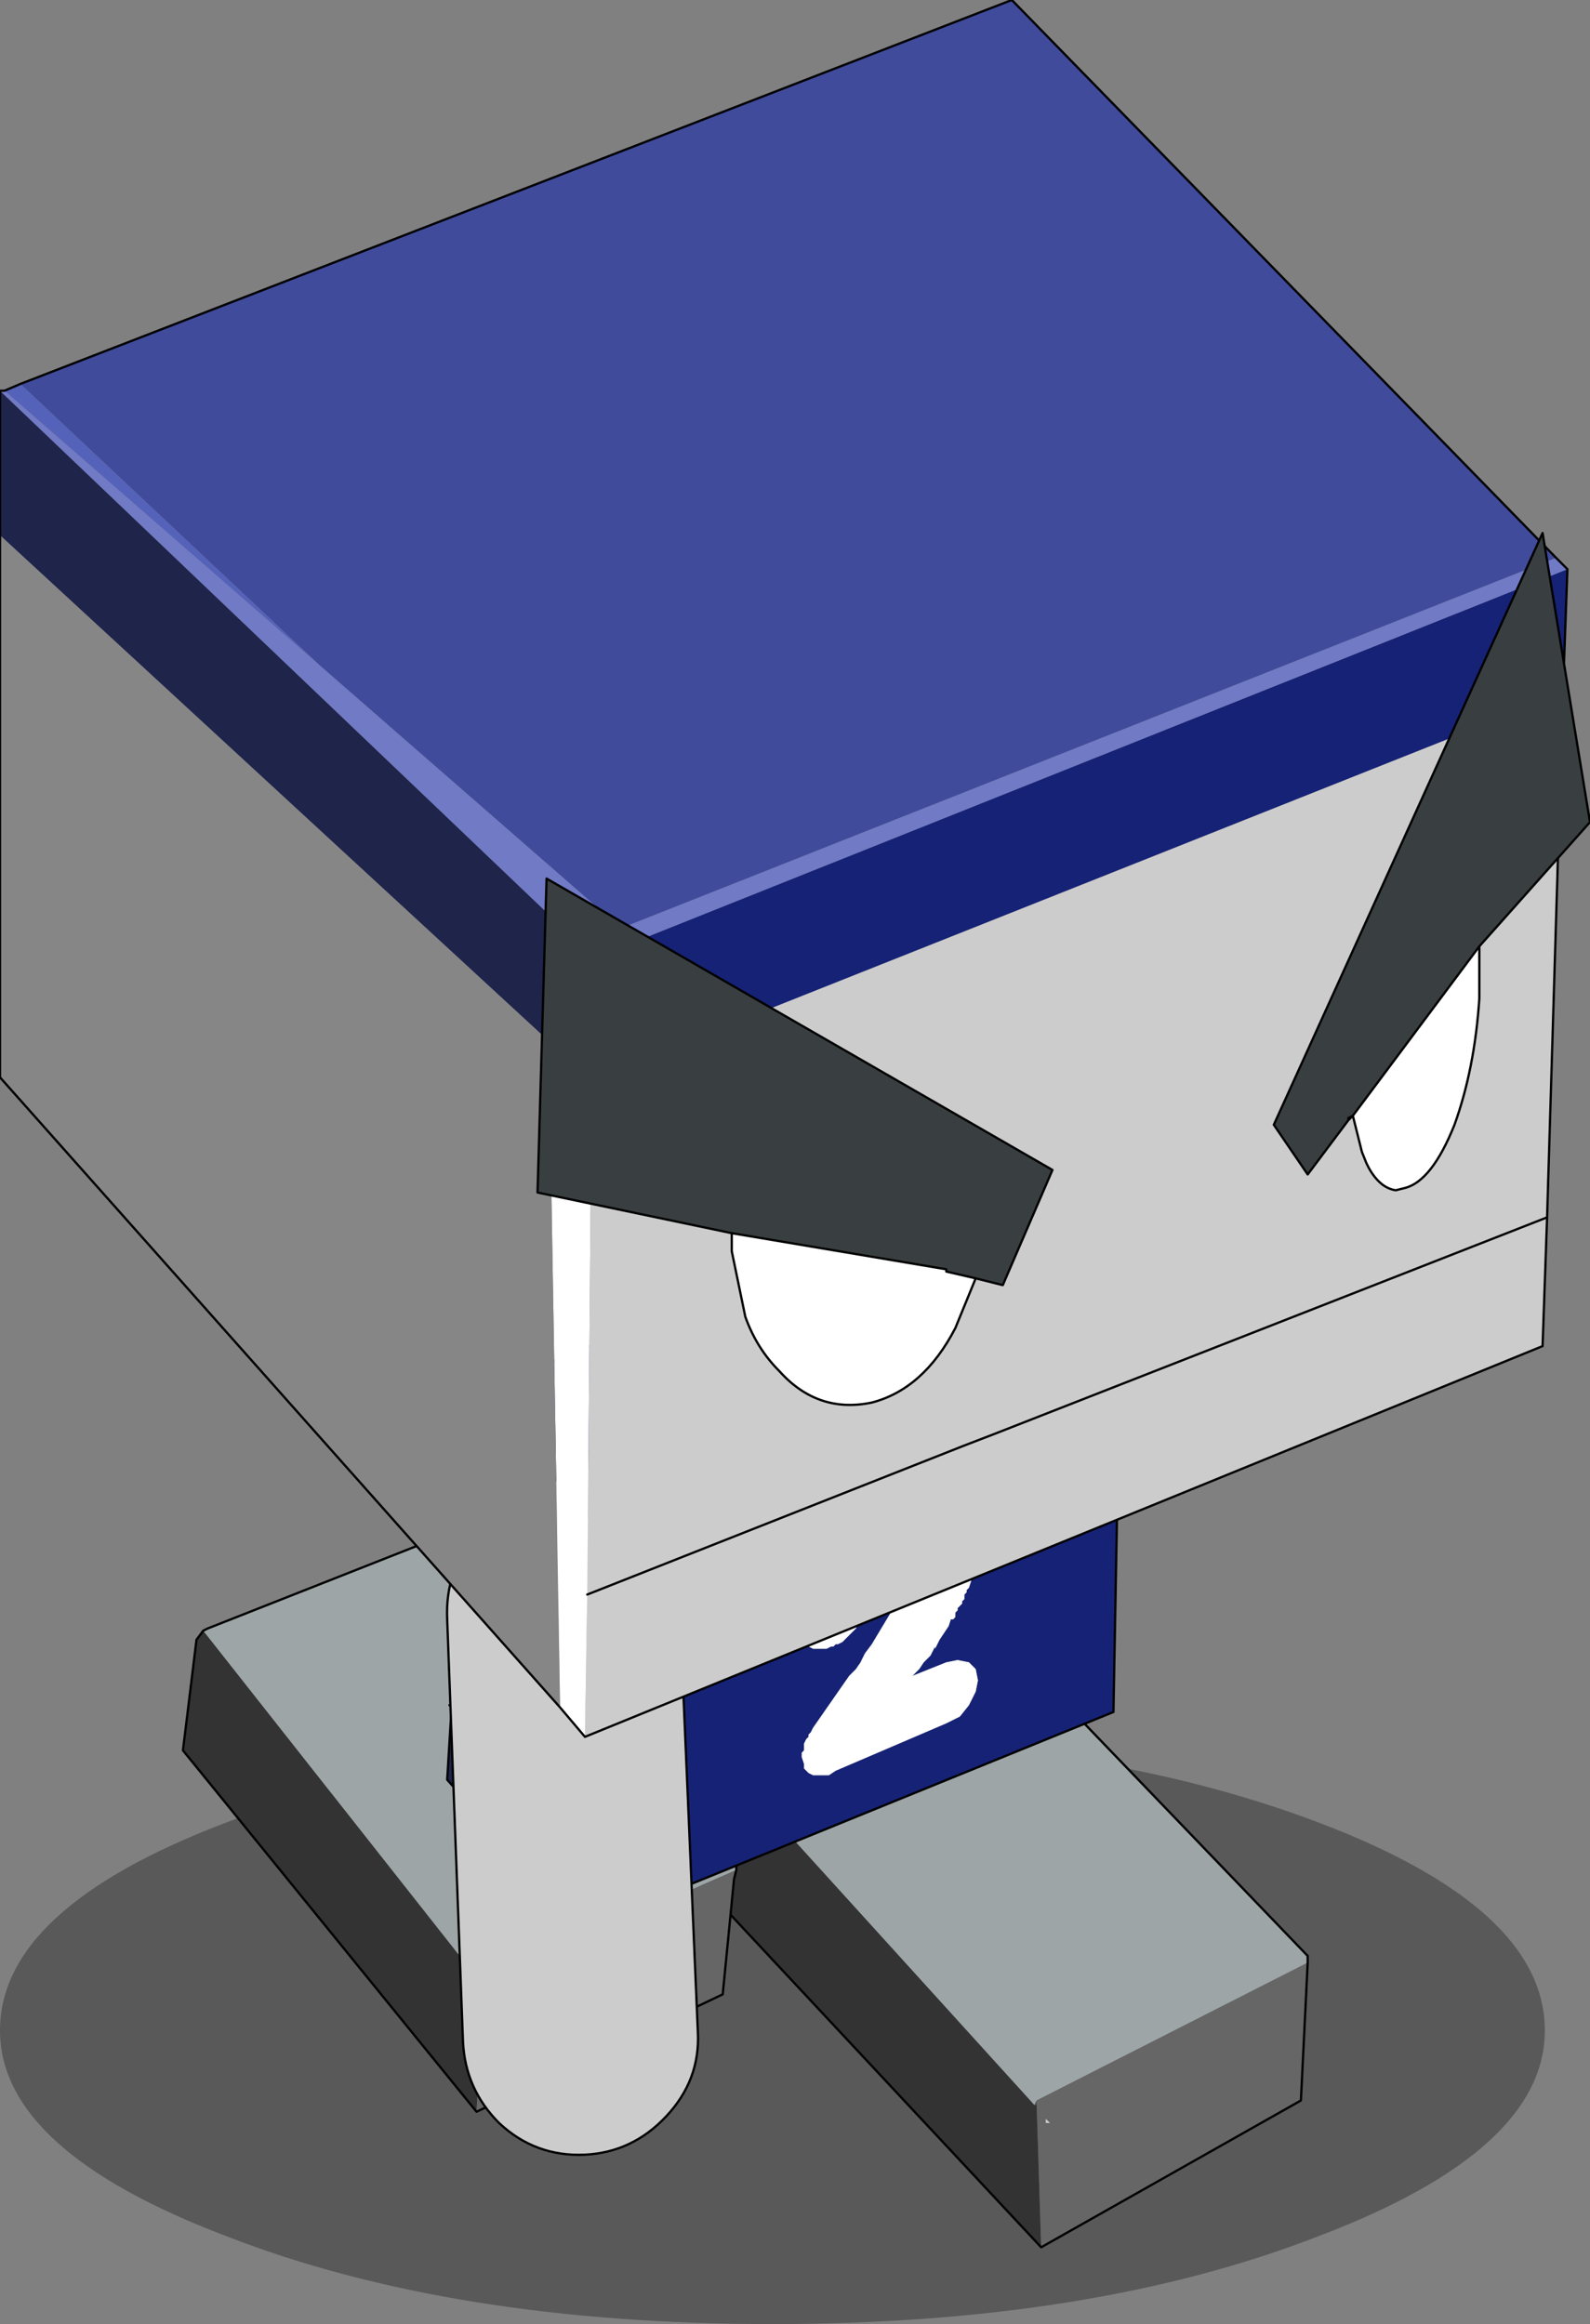
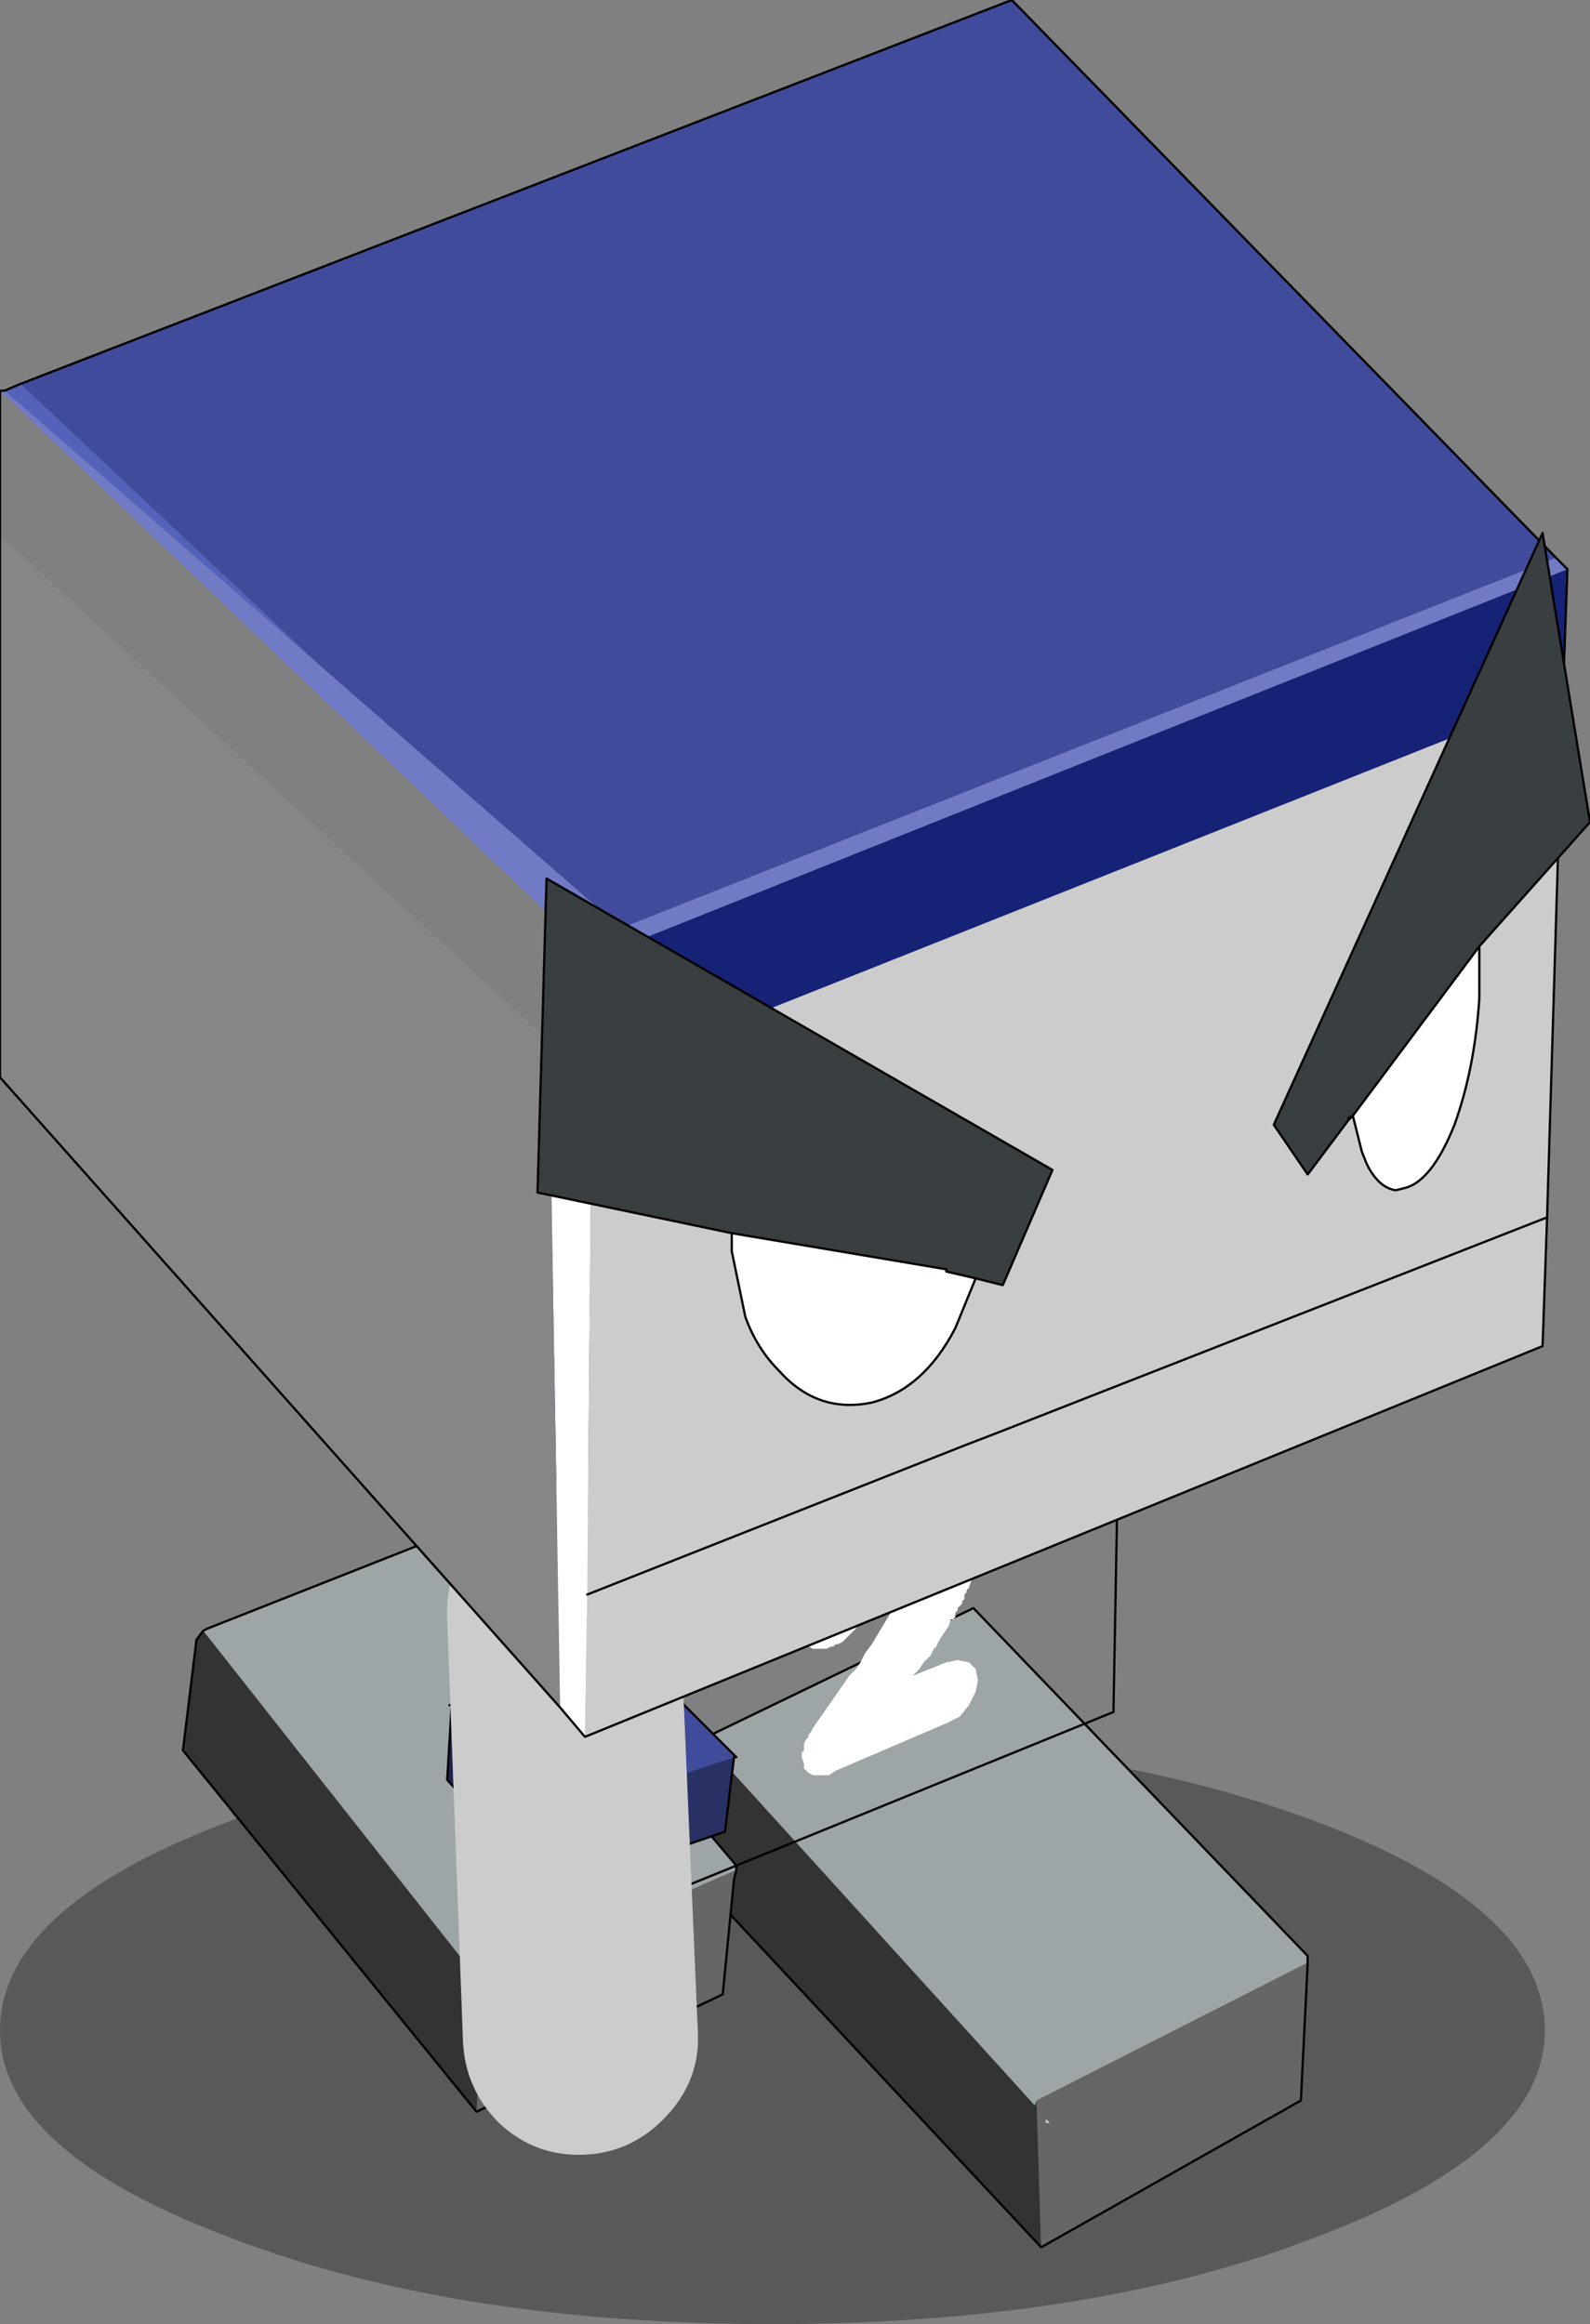
<svg xmlns="http://www.w3.org/2000/svg" height="51.45px" width="35.2px">
  <rect width="100%" height="100%" fill="#808080" stroke="none" />
  <g transform="matrix(1.0, 0.0, 0.0, 1.0, 14.95, 34.7)">
    <path d="M14.25 14.8 Q9.25 16.75 2.15 16.75 -4.95 16.75 -9.95 14.8 -14.95 12.9 -14.95 10.25 -14.95 7.55 -9.95 5.65 -4.95 3.75 2.15 3.75 9.25 3.75 14.25 5.65 19.25 7.55 19.25 10.25 19.25 12.9 14.25 14.8" fill="#000000" fill-opacity="0.302" fill-rule="evenodd" stroke="none" />
    <path d="M8.3 12.3 L8.2 12.3 8.2 12.2 8.3 12.3" fill="#cccccc" fill-rule="evenodd" stroke="none" />
    <path d="M8.1 15.05 L0.3 6.7 0.5 4.0 0.6 3.8 7.95 11.9 8.0 11.9 8.1 15.05" fill="#333333" fill-rule="evenodd" stroke="none" />
    <path d="M8.0 11.9 L7.95 11.9 8.0 11.8 8.0 11.9" fill="#485051" fill-rule="evenodd" stroke="none" />
    <path d="M0.6 3.8 L0.7 3.75 6.6 0.9 14.0 8.6 14.0 8.75 8.0 11.8 7.95 11.9 0.6 3.8" fill="#9da5a6" fill-rule="evenodd" stroke="none" />
    <path d="M14.0 8.75 L13.85 11.8 8.1 15.05 8.0 11.9 8.0 11.8 14.0 8.75 M8.3 12.3 L8.2 12.2 8.2 12.3 8.3 12.3" fill="#666666" fill-rule="evenodd" stroke="none" />
-     <path d="M8.1 15.05 L0.3 6.7 0.5 4.0 0.6 3.8 0.7 3.75 6.6 0.9 14.0 8.6 14.0 8.75 13.85 11.8 8.1 15.05 Z" fill="none" stroke="#000000" stroke-linecap="round" stroke-linejoin="round" stroke-width="0.05" />
+     <path d="M8.1 15.05 L0.3 6.7 0.5 4.0 0.6 3.8 0.7 3.75 6.6 0.9 14.0 8.6 14.0 8.75 13.85 11.8 8.1 15.05 " fill="none" stroke="#000000" stroke-linecap="round" stroke-linejoin="round" stroke-width="0.05" />
    <path d="M-4.0 9.6 L-4.1 9.55 -4.1 9.5 -4.0 9.6" fill="#cccccc" fill-rule="evenodd" stroke="none" />
    <path d="M-4.4 12.05 L-10.9 4.05 -10.6 1.6 -10.45 1.4 -4.3 9.2 -4.25 9.25 -4.4 12.05" fill="#333333" fill-rule="evenodd" stroke="none" />
    <path d="M-4.3 9.2 L-4.25 9.15 -4.25 9.25 -4.3 9.2" fill="#485051" fill-rule="evenodd" stroke="none" />
    <path d="M-10.45 1.4 L-10.35 1.35 -4.9 -0.8 1.35 6.6 1.35 6.7 -4.25 9.15 -4.3 9.2 -10.45 1.4" fill="#9da5a6" fill-rule="evenodd" stroke="none" />
    <path d="M1.35 6.7 L1.3 6.9 1.05 9.45 -4.4 12.05 -4.25 9.25 -4.25 9.15 1.35 6.7 M-4.0 9.6 L-4.1 9.5 -4.1 9.55 -4.0 9.6" fill="#666666" fill-rule="evenodd" stroke="none" />
    <path d="M-10.45 1.4 L-10.35 1.35 -4.9 -0.8 1.35 6.6 1.35 6.7 1.3 6.9 1.05 9.45 -4.4 12.05 -10.9 4.05 -10.6 1.6 -10.45 1.4 Z" fill="none" stroke="#000000" stroke-linecap="round" stroke-linejoin="round" stroke-width="0.05" />
    <path d="M-4.95 3.05 L-2.7 5.55 -2.9 7.05 -2.9 7.1 -5.05 4.7 -4.95 3.05" fill="#1f244b" fill-rule="evenodd" stroke="none" />
    <path d="M-4.95 3.05 L-4.85 3.0 -0.95 1.9 1.35 4.2 1.3 4.2 -2.7 5.55 -4.95 3.05" fill="#404b9b" fill-rule="evenodd" stroke="none" />
    <path d="M-2.7 5.55 L1.3 4.2 1.1 5.85 -2.85 7.2 -2.9 7.05 -2.85 7.2 -2.9 7.1 -2.9 7.05 -2.7 5.55" fill="#293063" fill-rule="evenodd" stroke="none" />
    <path d="M-4.95 3.05 L-4.85 3.0 -5.0 3.05 -4.95 3.05 -5.05 4.7 -2.9 7.1 -2.85 7.2 1.1 5.85 1.3 4.2 1.35 4.2 -0.95 1.9 -4.85 3.0 M-2.9 7.05 L-2.85 7.2 M-2.9 7.05 L-2.9 7.1" fill="none" stroke="#000000" stroke-linecap="round" stroke-linejoin="round" stroke-width="0.05" />
    <path d="M9.85 -5.05 L0.25 -0.8 0.05 -0.75 -3.6 -4.2 6.55 -8.35 9.85 -5.05" fill="#404b9b" fill-rule="evenodd" stroke="none" />
    <path d="M-3.6 -4.2 L0.05 -0.75 0.0 7.15 -3.55 3.15 -3.65 -4.2 -3.6 -4.2" fill="#1f244b" fill-rule="evenodd" stroke="none" />
-     <path d="M0.05 -0.75 L0.25 -0.8 9.85 -5.05 9.7 3.2 0.0 7.15 0.05 -0.75 M4.0 -0.5 L3.7 -0.25 3.4 0.1 3.25 0.3 3.1 0.5 3.05 0.6 3.0 0.65 2.95 0.75 2.9 0.85 2.85 1.0 2.8 1.1 2.8 1.25 2.8 1.35 2.8 1.5 2.85 1.65 2.95 1.75 3.05 1.8 3.15 1.8 3.25 1.8 3.35 1.8 3.45 1.75 3.5 1.75 3.55 1.7 3.6 1.7 3.7 1.65 3.8 1.55 3.95 1.4 4.0 1.35 4.05 1.25 4.15 1.15 4.2 1.05 4.35 0.75 4.45 0.65 4.45 0.6 4.5 0.55 4.55 0.5 4.6 0.45 4.7 0.45 4.75 0.4 4.8 0.4 4.85 0.35 4.95 0.35 5.0 0.4 5.05 0.4 5.05 0.55 5.0 0.6 5.0 0.65 4.95 0.65 4.95 0.7 4.35 1.7 4.2 1.9 4.1 2.1 4.0 2.25 3.85 2.4 3.05 3.55 3.0 3.65 2.95 3.7 2.95 3.75 2.9 3.8 2.85 3.9 2.85 4.0 2.85 4.05 2.8 4.1 2.8 4.2 2.85 4.35 2.85 4.45 2.95 4.55 3.05 4.6 3.15 4.6 3.25 4.6 3.4 4.6 3.55 4.5 6.0 3.45 6.3 3.3 6.5 3.05 6.65 2.75 6.7 2.5 6.65 2.25 6.5 2.1 6.25 2.05 6.0 2.1 5.25 2.4 5.4 2.25 5.5 2.1 5.65 1.95 5.75 1.75 5.75 1.8 5.85 1.6 5.95 1.45 6.05 1.3 6.1 1.15 6.15 1.15 6.2 1.1 6.2 1.05 6.2 1.0 6.25 0.95 6.25 0.9 6.3 0.85 6.35 0.8 6.35 0.75 6.4 0.7 6.4 0.65 6.4 0.6 6.45 0.55 6.45 0.5 6.5 0.45 6.55 0.3 6.55 0.1 6.6 -0.05 6.6 -0.2 6.55 -0.65 6.35 -0.95 5.95 -1.1 5.5 -1.15 5.35 -1.1 5.15 -1.05 4.95 -1.0 4.75 -0.9 4.35 -0.75 4.0 -0.5" fill="#162276" fill-rule="evenodd" stroke="none" />
    <path d="M4.0 -0.5 L4.35 -0.75 4.75 -0.9 4.95 -1.0 5.15 -1.05 5.35 -1.1 5.5 -1.15 5.95 -1.1 6.35 -0.95 6.55 -0.65 6.6 -0.2 6.6 -0.05 6.55 0.1 6.55 0.3 6.5 0.45 6.45 0.5 6.45 0.55 6.4 0.6 6.4 0.65 6.4 0.7 6.35 0.75 6.35 0.8 6.3 0.85 6.25 0.9 6.25 0.95 6.2 1.0 6.2 1.05 6.2 1.1 6.15 1.15 6.1 1.15 6.05 1.3 5.95 1.45 5.85 1.6 5.75 1.8 5.75 1.75 5.65 1.95 5.5 2.1 5.4 2.25 5.25 2.4 6.0 2.1 6.25 2.05 6.5 2.1 6.65 2.25 6.7 2.5 6.65 2.75 6.5 3.05 6.3 3.3 6.0 3.45 3.55 4.5 3.4 4.6 3.25 4.6 3.15 4.6 3.05 4.6 2.95 4.55 2.85 4.45 2.85 4.35 2.8 4.2 2.8 4.1 2.85 4.05 2.85 4.0 2.85 3.9 2.9 3.8 2.95 3.75 2.95 3.7 3.0 3.65 3.05 3.55 3.85 2.4 4.0 2.25 4.1 2.1 4.2 1.9 4.35 1.7 4.95 0.7 4.95 0.65 5.0 0.65 5.0 0.6 5.05 0.55 5.05 0.4 5.0 0.4 4.95 0.35 4.85 0.35 4.8 0.4 4.75 0.4 4.7 0.45 4.6 0.45 4.55 0.5 4.5 0.55 4.45 0.6 4.45 0.65 4.35 0.75 4.2 1.05 4.15 1.15 4.05 1.25 4.0 1.35 3.95 1.4 3.8 1.55 3.7 1.65 3.6 1.7 3.55 1.7 3.5 1.75 3.45 1.75 3.35 1.8 3.25 1.8 3.15 1.8 3.05 1.8 2.95 1.75 2.85 1.65 2.8 1.5 2.8 1.35 2.8 1.25 2.8 1.1 2.85 1.0 2.9 0.85 2.95 0.75 3.0 0.65 3.05 0.6 3.1 0.5 3.25 0.3 3.4 0.1 3.7 -0.25 4.0 -0.5" fill="#ffffff" fill-rule="evenodd" stroke="none" />
    <path d="M9.85 -5.05 L6.55 -8.35 -3.6 -4.2 -3.65 -4.2 -3.55 3.15 0.0 7.15 9.7 3.2 9.85 -5.05 Z" fill="none" stroke="#000000" stroke-linecap="round" stroke-linejoin="round" stroke-width="0.05" />
    <path d="M-1.05 -0.7 L-0.7 0.05 Q-0.7 1.05 -1.8 1.1 L-2.45 0.9 -2.75 0.6 -3.0 0.1 -2.9 -0.5 Q-2.7 -1.1 -1.85 -1.1 -1.4 -1.15 -1.05 -0.7" fill="#ffffff" fill-rule="evenodd" stroke="none" />
    <path d="M-1.05 -0.7 Q-1.4 -1.15 -1.85 -1.1 -2.7 -1.1 -2.9 -0.5 L-3.0 0.1 -2.75 0.6 -2.45 0.9 -1.8 1.1 Q-0.7 1.05 -0.7 0.05 L-1.05 -0.7 M-2.6 -1.95 Q-1.55 -2.35 -0.8 -1.7 -0.1 -1.05 0.1 0.95 L0.5 10.3 Q0.55 11.35 -0.2 12.15 -0.95 12.95 -2.0 13.0 -3.1 13.05 -3.9 12.3 -4.65 11.55 -4.7 10.5 L-5.05 1.15 Q-5.1 0.05 -4.4 -0.75 -3.65 -1.55 -2.6 -1.95" fill="#cccccc" fill-rule="evenodd" stroke="none" />
-     <path d="M-2.6 -1.95 Q-3.65 -1.55 -4.4 -0.75 -5.1 0.05 -5.05 1.15 L-4.7 10.5 Q-4.65 11.55 -3.9 12.3 -3.1 13.05 -2.0 13.0 -0.95 12.95 -0.2 12.15 0.55 11.35 0.5 10.3 L0.1 0.95 Q-0.1 -1.05 -0.8 -1.7 -1.55 -2.35 -2.6 -1.95 Z" fill="none" stroke="#000000" stroke-linecap="round" stroke-linejoin="round" stroke-width="0.05" />
    <path d="M-7.85 -19.95 L-14.5 -26.2 7.45 -34.7 19.5 -22.35 -1.2 -14.15 -7.85 -19.95" fill="#404b9b" fill-rule="evenodd" stroke="none" />
-     <path d="M-14.95 -22.85 L-14.95 -26.05 -1.85 -13.55 -1.85 -10.8 -2.8 -11.65 -14.95 -22.85" fill="#1f244b" fill-rule="evenodd" stroke="none" />
    <path d="M19.75 -22.1 L19.65 -19.35 -1.85 -10.8 -1.85 -13.55 -1.4 -13.65 19.75 -22.1" fill="#162276" fill-rule="evenodd" stroke="none" />
    <path d="M-2.0 3.75 L-2.55 3.1 -2.8 -11.65 -1.85 -10.8 -1.95 0.6 -2.0 3.75" fill="#ffffff" fill-rule="evenodd" stroke="none" />
    <path d="M19.65 -19.35 L19.3 -7.75 19.2 -4.9 -2.0 3.75 -1.95 0.6 6.4 -2.7 7.05 -2.95 19.3 -7.75 7.05 -2.95 6.4 -2.7 -1.95 0.6 -1.85 -10.8 19.65 -19.35" fill="#cccccc" fill-rule="evenodd" stroke="none" />
    <path d="M-2.55 3.1 L-14.95 -10.85 -14.95 -22.85 -2.8 -11.65 -2.55 3.1" fill="#868686" fill-rule="evenodd" stroke="none" />
    <path d="M-14.85 -26.05 L-14.5 -26.2 -7.85 -19.95 -14.85 -26.05" fill="#5562b9" fill-rule="evenodd" stroke="none" />
    <path d="M-14.85 -26.05 L-7.85 -19.95 -1.2 -14.15 19.5 -22.35 19.75 -22.1 -1.4 -13.65 -1.85 -13.55 -14.95 -26.05 -14.85 -26.05" fill="#707ac5" fill-rule="evenodd" stroke="none" />
    <path d="M-14.5 -26.2 L-14.85 -26.05 -14.95 -26.05 -14.95 -22.85 -14.95 -10.85 -2.55 3.1 -2.0 3.75 19.2 -4.9 19.3 -7.75 7.05 -2.95 6.4 -2.7 -1.95 0.6 M-14.5 -26.2 L7.45 -34.7 19.5 -22.35 19.75 -22.1 19.65 -19.35 19.3 -7.75" fill="none" stroke="#000000" stroke-linecap="round" stroke-linejoin="round" stroke-width="0.05" />
    <path d="M1.25 -7.4 L-3.05 -8.3 -2.85 -15.25 8.35 -8.8 7.25 -6.25 6.65 -6.4 6.0 -6.55 6.0 -6.6 1.25 -7.4 M14.9 -9.9 L14.0 -8.7 13.25 -9.8 19.2 -22.9 20.25 -16.5 17.8 -13.75 15.0 -10.0 14.9 -9.95 14.9 -9.9" fill="#393f40" fill-rule="evenodd" stroke="none" />
    <path d="M6.65 -6.4 L6.2 -5.3 Q5.5 -3.95 4.35 -3.65 3.15 -3.4 2.3 -4.35 1.8 -4.85 1.55 -5.55 L1.25 -7.0 1.25 -7.35 1.25 -7.4 6.0 -6.6 6.0 -6.55 6.65 -6.4 M17.8 -13.75 L17.8 -12.6 Q17.7 -11.05 17.25 -9.8 16.75 -8.55 16.15 -8.4 L15.95 -8.35 Q15.6 -8.4 15.35 -8.85 L15.3 -8.95 15.2 -9.2 15.0 -10.0 17.8 -13.75" fill="#ffffff" fill-rule="evenodd" stroke="none" />
    <path d="M6.65 -6.4 L6.2 -5.3 Q5.5 -3.95 4.35 -3.65 3.15 -3.4 2.3 -4.35 1.8 -4.85 1.55 -5.55 L1.25 -7.0 1.25 -7.35 1.25 -7.4 -3.05 -8.3 -2.85 -15.25 8.35 -8.8 7.25 -6.25 6.65 -6.4 6.0 -6.55 6.0 -6.6 1.25 -7.4 M14.9 -9.9 L14.0 -8.7 13.25 -9.8 19.2 -22.9 20.25 -16.5 17.8 -13.75 17.8 -12.6 Q17.7 -11.05 17.25 -9.8 16.75 -8.55 16.15 -8.4 L15.95 -8.35 Q15.6 -8.4 15.35 -8.85 L15.3 -8.95 15.2 -9.2 15.0 -10.0 14.9 -9.9 14.9 -9.95 15.0 -10.0 17.8 -13.75" fill="none" stroke="#000000" stroke-linecap="round" stroke-linejoin="round" stroke-width="0.05" />
  </g>
</svg>